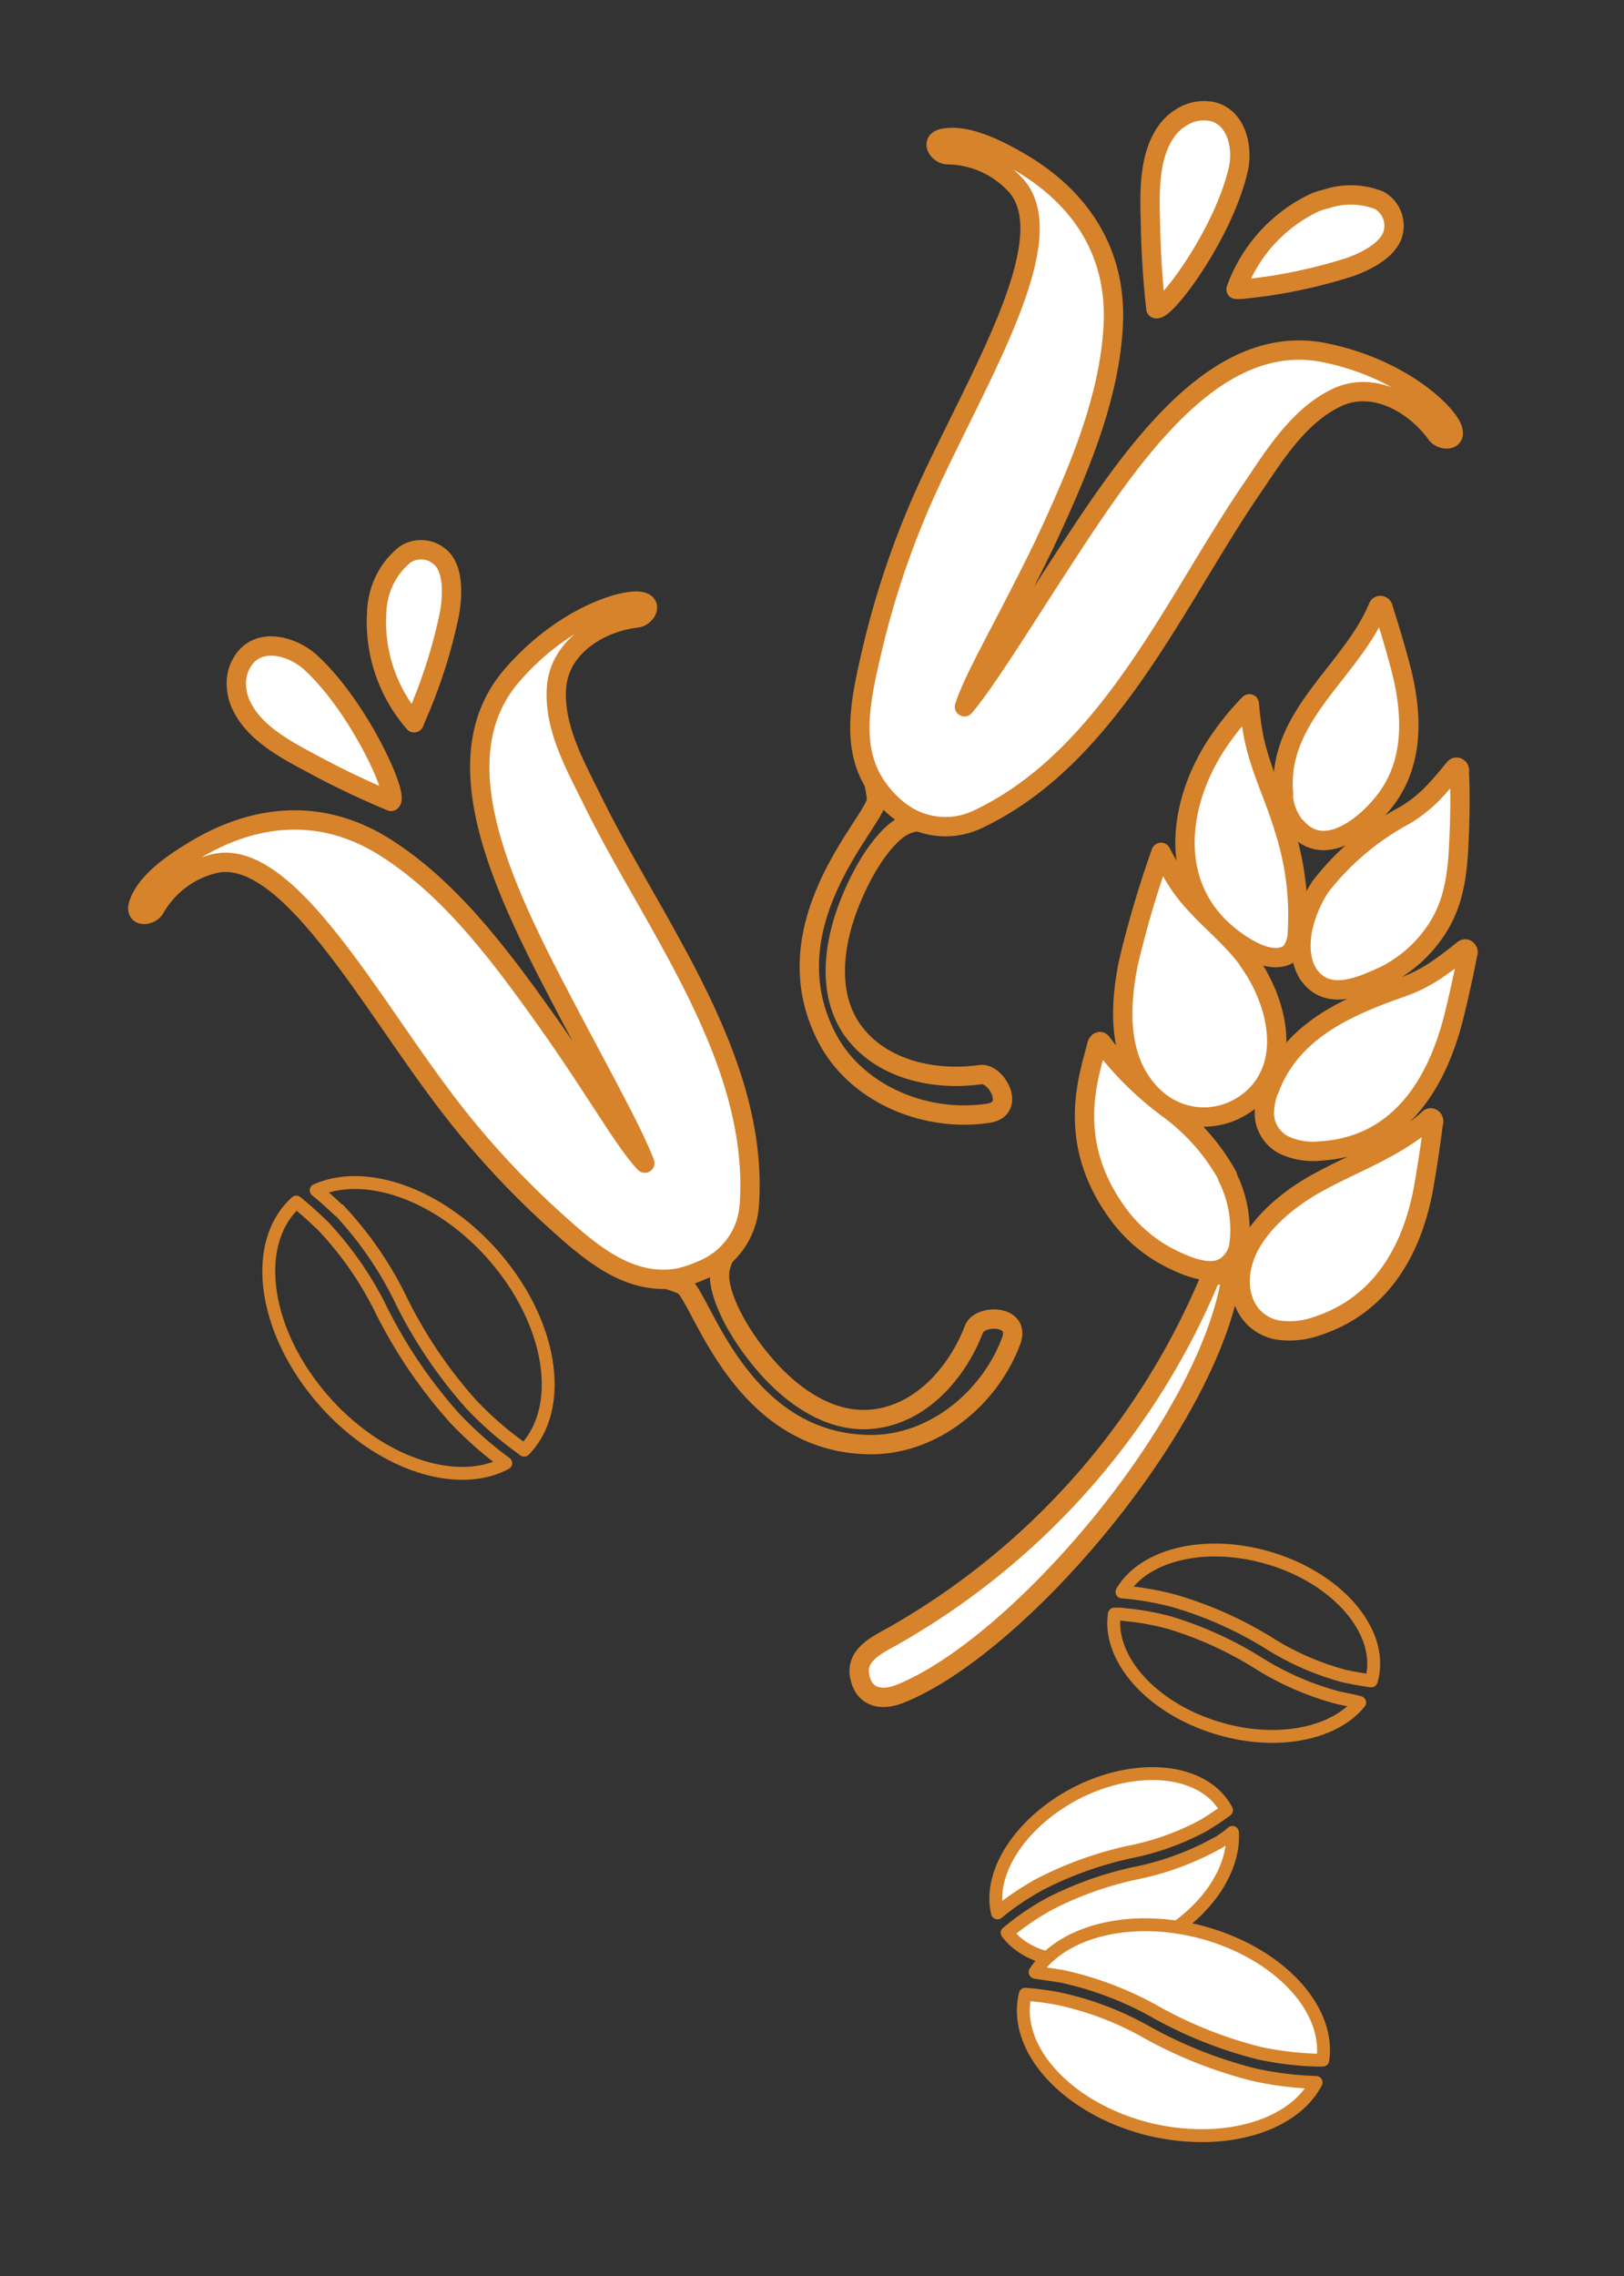
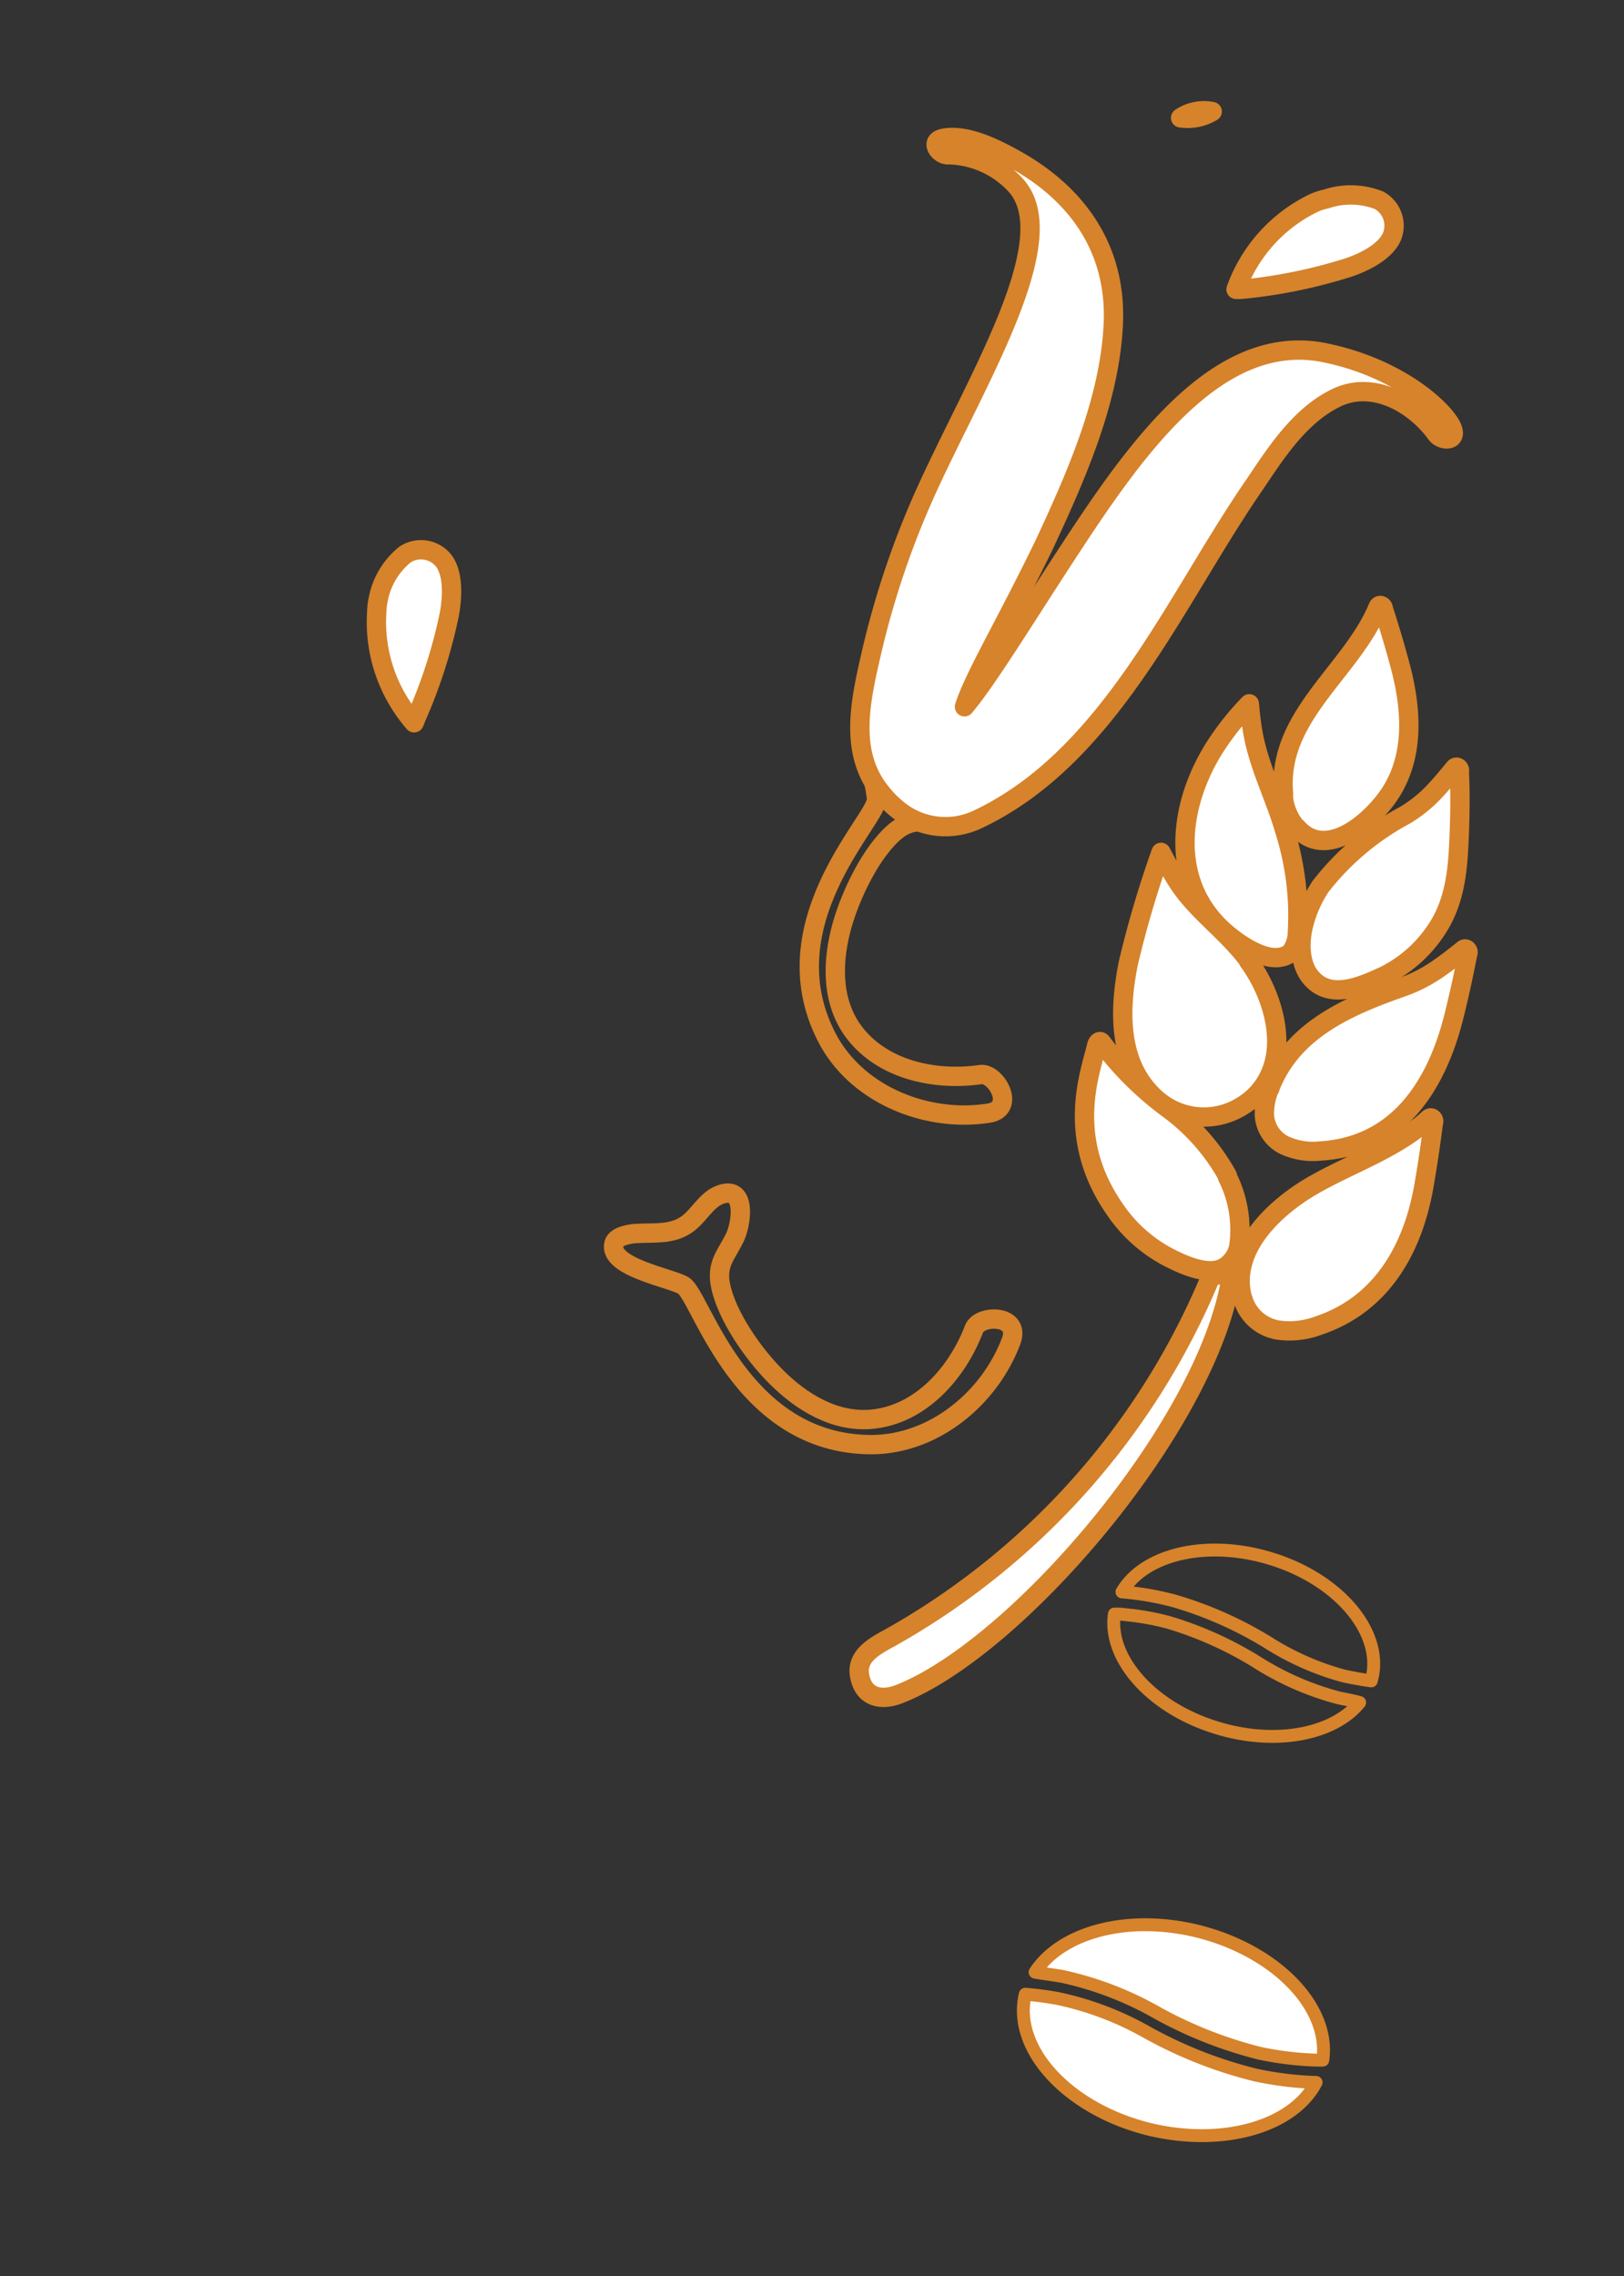
<svg xmlns="http://www.w3.org/2000/svg" viewBox="0 0 126 176.5" id="illustrations">
  <rect x="0" y="0" width="126" height="176.5" fill="#333333" stroke="none" />
  <defs>
    <style>.cls-1,.cls-3{fill:none;}.cls-1,.cls-2,.cls-3,.cls-4{stroke:#d6832b;stroke-linejoin:round;}.cls-1,.cls-2{stroke-linecap:round;stroke-width:1.5px;}.cls-2,.cls-4{fill:#fff;}.cls-3,.cls-4{stroke-linecap:square;}</style>
  </defs>
  <title>Scent_Illustrations_126x176.5_final</title>
  <path d="M76.68,86.33c2.2-.33.63-3.15-.59-3-3.58.52-7.8-.37-10-3.52-1.63-2.39-1.5-5.41-.75-8.08.66-2.32,2.24-5.69,4.15-7.28,1.23-1,2.17-.69,3.67-.75,1.13,0,4.08-1.11,2.39-2.6-.89-.78-2.27-.65-3.3-1.16-1.25-.6-1.75-1.85-2.45-2.95-.26-.42-1-1.39-1.57-1.25-1.87.45-.16,5.25-.23,6.32-.1,1.63-8.63,9.85-3.65,18.76C66.74,85,72,87.05,76.68,86.33Z" class="cls-1" />
  <path d="M102.89,15.43a6,6,0,0,1,4.1.1,2.25,2.25,0,0,1,1,2.83c-.54,1.21-2.22,2-3.38,2.39a40.11,40.11,0,0,1-8.33,1.69l-.38,0a11.9,11.9,0,0,1,6.1-6.73A5.11,5.11,0,0,1,102.89,15.43Z" class="cls-2" />
  <path d="M68.29,61.38c-2.43-3.08-1.55-7-.66-10.83a67,67,0,0,1,4.23-12.48c4-8.81,10.84-19.72,6.85-23.81A7.29,7.29,0,0,0,73.48,12c-.68-.05-1.38-1.07-.26-1.28,1.84-.34,4.17.87,5.69,1.73,4.91,2.78,7.77,7.12,7.46,12.83S83.65,36.6,81,42.27c-3,6.18-5.46,10.27-6.17,12.54,1.69-2,4.32-6.29,7.76-11.57,5.3-8.12,11.74-17.63,20.22-15.88,5.86,1.2,9.36,4.56,9.86,5.84.42,1.06-.82,1-1.22.46-1.69-2.34-4.88-4.18-7.73-2.83S99,35.11,97.36,37.55c-6.13,8.85-11.19,21.13-21.52,26a5.83,5.83,0,0,1-6.21-.79A8,8,0,0,1,68.29,61.38Z" class="cls-2" />
-   <path d="M91.6,9.14a3.24,3.24,0,0,1,2.45-.49c2,.47,2.41,3,2,4.59-1.19,5-5.67,11-6.37,10.69-.24-2.15-.38-4.32-.42-6.49-.06-2.39-.2-5.4,1.35-7.41A3.7,3.7,0,0,1,91.6,9.14Z" class="cls-2" />
+   <path d="M91.6,9.14a3.24,3.24,0,0,1,2.45-.49A3.7,3.7,0,0,1,91.6,9.14Z" class="cls-2" />
  <path d="M100.2,73.78a2.65,2.65,0,0,0,.46-1.49,21.78,21.78,0,0,0-1-7.93c-.72-2.48-1.94-4.83-2.42-7.37-.15-.8-.24-1.61-.31-2.41A21.24,21.24,0,0,0,94.22,58c-2.9,4.62-3.57,10.82,1.19,14.6,1,.8,3,2.14,4.39,1.49A1.08,1.08,0,0,0,100.2,73.78Zm2.1,2.56c1.52,1,3.64,0,5.09-.66a10.35,10.35,0,0,0,4.16-3.74c1.42-2.24,1.57-4.72,1.67-7.31.06-1.6.08-3.2,0-4.81.08-.22-.2-.45-.37-.25-.56.68-1.12,1.36-1.74,2a10.73,10.73,0,0,1-2.09,1.64,20.72,20.72,0,0,0-6.56,5.53,9.65,9.65,0,0,0-1.44,3.55C100.79,73.85,101,75.46,102.3,76.34Zm-3.77,8a5,5,0,0,0-.43,2.17,2.8,2.8,0,0,0,1.55,2.3,5.33,5.33,0,0,0,2.77.45c6-.36,9-5,10.36-10.35q.61-2.44,1.09-4.94c.12-.21-.12-.5-.33-.33-.72.58-1.45,1.15-2.22,1.66a11.58,11.58,0,0,1-2.49,1.24c-4.18,1.47-8.41,3.26-10.22,7.61A1.08,1.08,0,0,0,98.53,84.39Zm-1.67-9.87c-1.62-2.21-4-3.79-5.47-6.07-.48-.74-.9-1.52-1.31-2.3a81.3,81.3,0,0,0-2.54,8.6c-.74,3.71-.83,8,2.29,10.63a5.58,5.58,0,0,0,6.57.42,5.45,5.45,0,0,0,2.22-2.63C99.72,80.43,98.6,76.9,96.86,74.52Zm-.44,26.22a3.42,3.42,0,0,0,2.78,2.46,6.4,6.4,0,0,0,3.09-.35c4.9-1.64,7.3-5.9,8.17-10.74.29-1.66.54-3.33.75-5,.11-.22-.15-.49-.35-.31-2.61,2.39-6.14,3.5-9.16,5.27-2.17,1.28-4.74,3.49-5.34,6.13A5,5,0,0,0,96.42,100.74Zm4.2-36.51c2.35,2.69,6-.67,7.32-2.79,1.85-2.95,1.55-6.59.68-9.81-.39-1.47-.83-2.93-1.3-4.39,0-.22-.31-.34-.4-.11-2.07,5-7.84,8.42-7.34,14.39,0,.16,0,.31,0,.47A4.39,4.39,0,0,0,100.62,64.23Zm-5.39,27A16.14,16.14,0,0,0,90.67,86a24.8,24.8,0,0,1-5.19-5.14c-.15-.21-.34,0-.39.2-.49,2.14-2.5,7.14,1.44,12.77a11.44,11.44,0,0,0,4.12,3.67c1.16.59,3.21,1.56,4.45.71a2.55,2.55,0,0,0,1-1.47A9.12,9.12,0,0,0,95.23,91.27Zm.34,7.56c-1.6,11.5-16.55,29-25.79,32.63-1.52.59-2.84.2-3.1-1.51-.23-1.56,1.42-2.32,2.51-2.93A57.27,57.27,0,0,0,93.94,99c.09-.2,1.44-.09,1.63-.2" class="cls-2" />
-   <path d="M35.3,110a29.06,29.06,0,0,0,3.94,3.47c-3.75,2-9.68.1-14-4.73-4.81-5.37-5.82-12.31-2.25-15.52l0,0c.65.53,1.34,1.14,2.08,1.86a26.67,26.67,0,0,1,4.6,6.69A38,38,0,0,0,35.3,110Zm-9-16.17A28.18,28.18,0,0,1,31.2,101a36,36,0,0,0,5.36,7.9,26.61,26.61,0,0,0,3.71,3.26l.4.3c3.23-3.31,2.17-10-2.51-15.24-4.19-4.68-9.87-6.6-13.63-4.91C25.12,92.78,25.7,93.3,26.29,93.87Z" class="cls-3" />
  <path d="M78.45,104c.79-2.08-2.44-2.09-2.88-.94-1.29,3.38-4.12,6.64-7.93,7-2.88.26-5.46-1.33-7.42-3.29-1.71-1.7-3.87-4.72-4.33-7.16C55.59,98,56.35,97.32,57,96c.51-1,1-4.11-1.11-3.36-1.11.4-1.67,1.67-2.62,2.32-1.14.79-2.47.62-3.77.69-.49,0-1.69.17-1.86.77-.52,1.85,4.5,2.7,5.4,3.28,1.38.89,4.4,12.34,14.6,12.33C72.48,112,76.78,108.43,78.45,104Z" class="cls-1" />
  <path d="M29.34,46.5A5.88,5.88,0,0,1,31.43,43a2.25,2.25,0,0,1,3,.49c.79,1.06.65,2.91.44,4.11a39.84,39.84,0,0,1-2.6,8.1,3.65,3.65,0,0,1-.14.35,11.9,11.9,0,0,1-2.9-8.6A5.57,5.57,0,0,1,29.34,46.5Z" class="cls-2" />
-   <path d="M52.58,99.12c-3.87.62-6.88-2.08-9.78-4.71A67.11,67.11,0,0,1,34,84.63C28.22,76.87,22,65.55,16.53,67A7.25,7.25,0,0,0,12,70.48c-.38.58-1.61.69-1.24-.39.6-1.78,2.78-3.21,4.28-4.12,4.82-2.93,10-3.32,14.84-.26s8.58,7.91,12.21,13c4,5.58,6.3,9.77,7.94,11.49-.93-2.45-3.39-6.83-6.32-12.41-4.5-8.59-9.66-18.85-4-25.4,3.91-4.53,8.54-5.94,9.91-5.76,1.13.15.48,1.21-.2,1.29-2.86.33-6,2.22-6.24,5.37s1.49,6.13,2.79,8.79c4.74,9.66,13,20.07,12.16,31.44a5.85,5.85,0,0,1-3.72,5A8.72,8.72,0,0,1,52.58,99.12Z" class="cls-2" />
-   <path d="M18.35,53.28a3.13,3.13,0,0,1,.76-2.37c1.38-1.51,3.77-.66,5,.47,3.76,3.45,6.85,10.31,6.23,10.77-2-.84-4-1.78-5.87-2.79-2.11-1.13-4.81-2.47-5.81-4.8A3.64,3.64,0,0,1,18.35,53.28Z" class="cls-2" />
-   <path d="M80.65,146.14a21.62,21.62,0,0,0-3.26,2.2c-.74-3.1,1.76-7,6.08-9.27,4.81-2.47,10-1.89,11.69,1.31v0c-.5.37-1.07.75-1.74,1.16a20.2,20.2,0,0,1-5.73,2.07A28.32,28.32,0,0,0,80.65,146.14ZM94.32,143a22,22,0,0,1-6.2,2.26,26.9,26.9,0,0,0-6.65,2.36,19.85,19.85,0,0,0-3,2l-.33.26c2,2.65,6.82,3,11.31.7,4-2,6.36-5.52,6.17-8.48C95.19,142.46,94.78,142.76,94.32,143Z" class="cls-4" />
  <path d="M97.38,160.91a26,26,0,0,0,4.73.58c-1.78,3.42-7.2,5-12.92,3.64-6.35-1.56-10.67-6.25-9.64-10.48v0a24.53,24.53,0,0,1,2.51.33A24.13,24.13,0,0,1,89,157.61,34.29,34.29,0,0,0,97.38,160.91Zm-15-7.65a26,26,0,0,1,7.36,2.81,32.94,32.94,0,0,0,8,3.16,24.78,24.78,0,0,0,4.42.53l.47,0c.6-4.09-3.61-8.48-9.72-10-5.45-1.33-10.58.09-12.6,3.18C81,153.06,81.67,153.14,82.37,153.26Z" class="cls-4" />
  <path d="M91.14,124.16a22.77,22.77,0,0,0-4.09-.71c1.7-2.9,6.49-4.08,11.41-2.62,5.46,1.61,9,5.88,7.93,9.52v0c-.65-.09-1.36-.21-2.17-.39a21.33,21.33,0,0,1-5.87-2.6A29.81,29.81,0,0,0,91.14,124.16Zm12.69,7.5a22.54,22.54,0,0,1-6.34-2.78,28.5,28.5,0,0,0-6.81-3.06,20.45,20.45,0,0,0-2.86-.55l-.92-.1-.44,0c-.51,3.48,2.93,7.34,8.08,8.86,4.56,1.36,9,.42,10.95-2C104.94,131.87,104.4,131.79,103.83,131.66Z" class="cls-3" />
</svg>